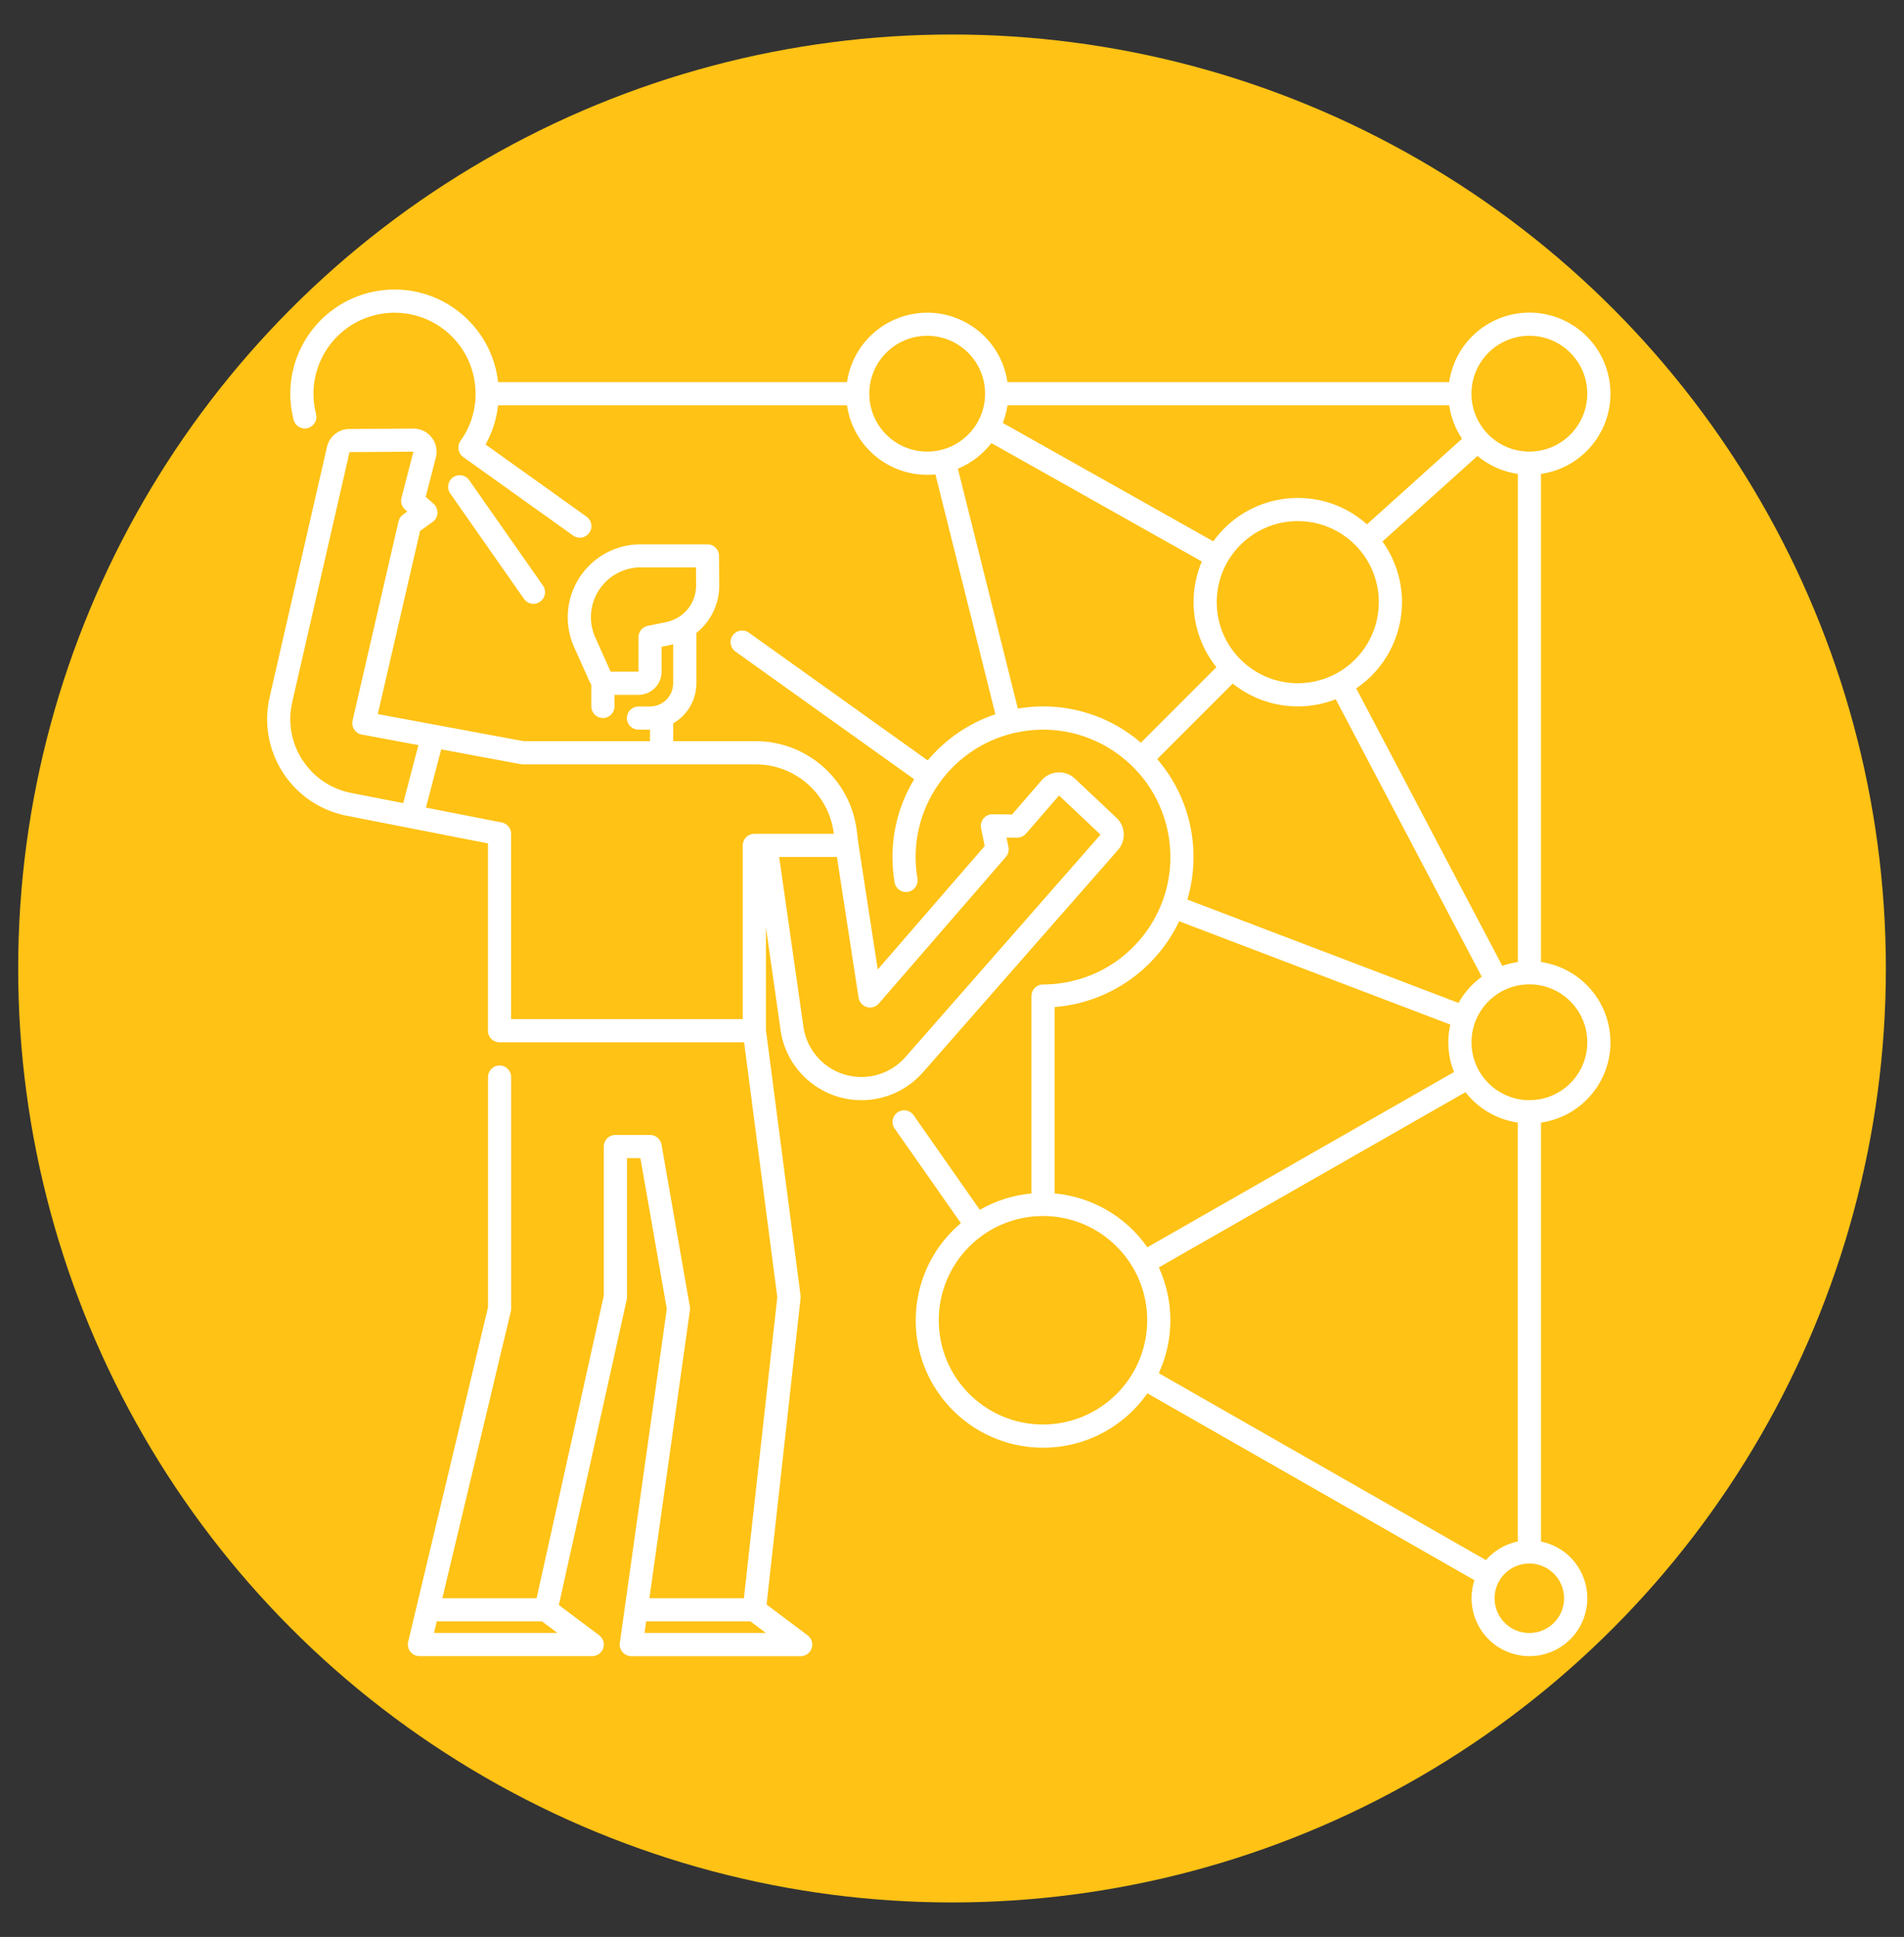
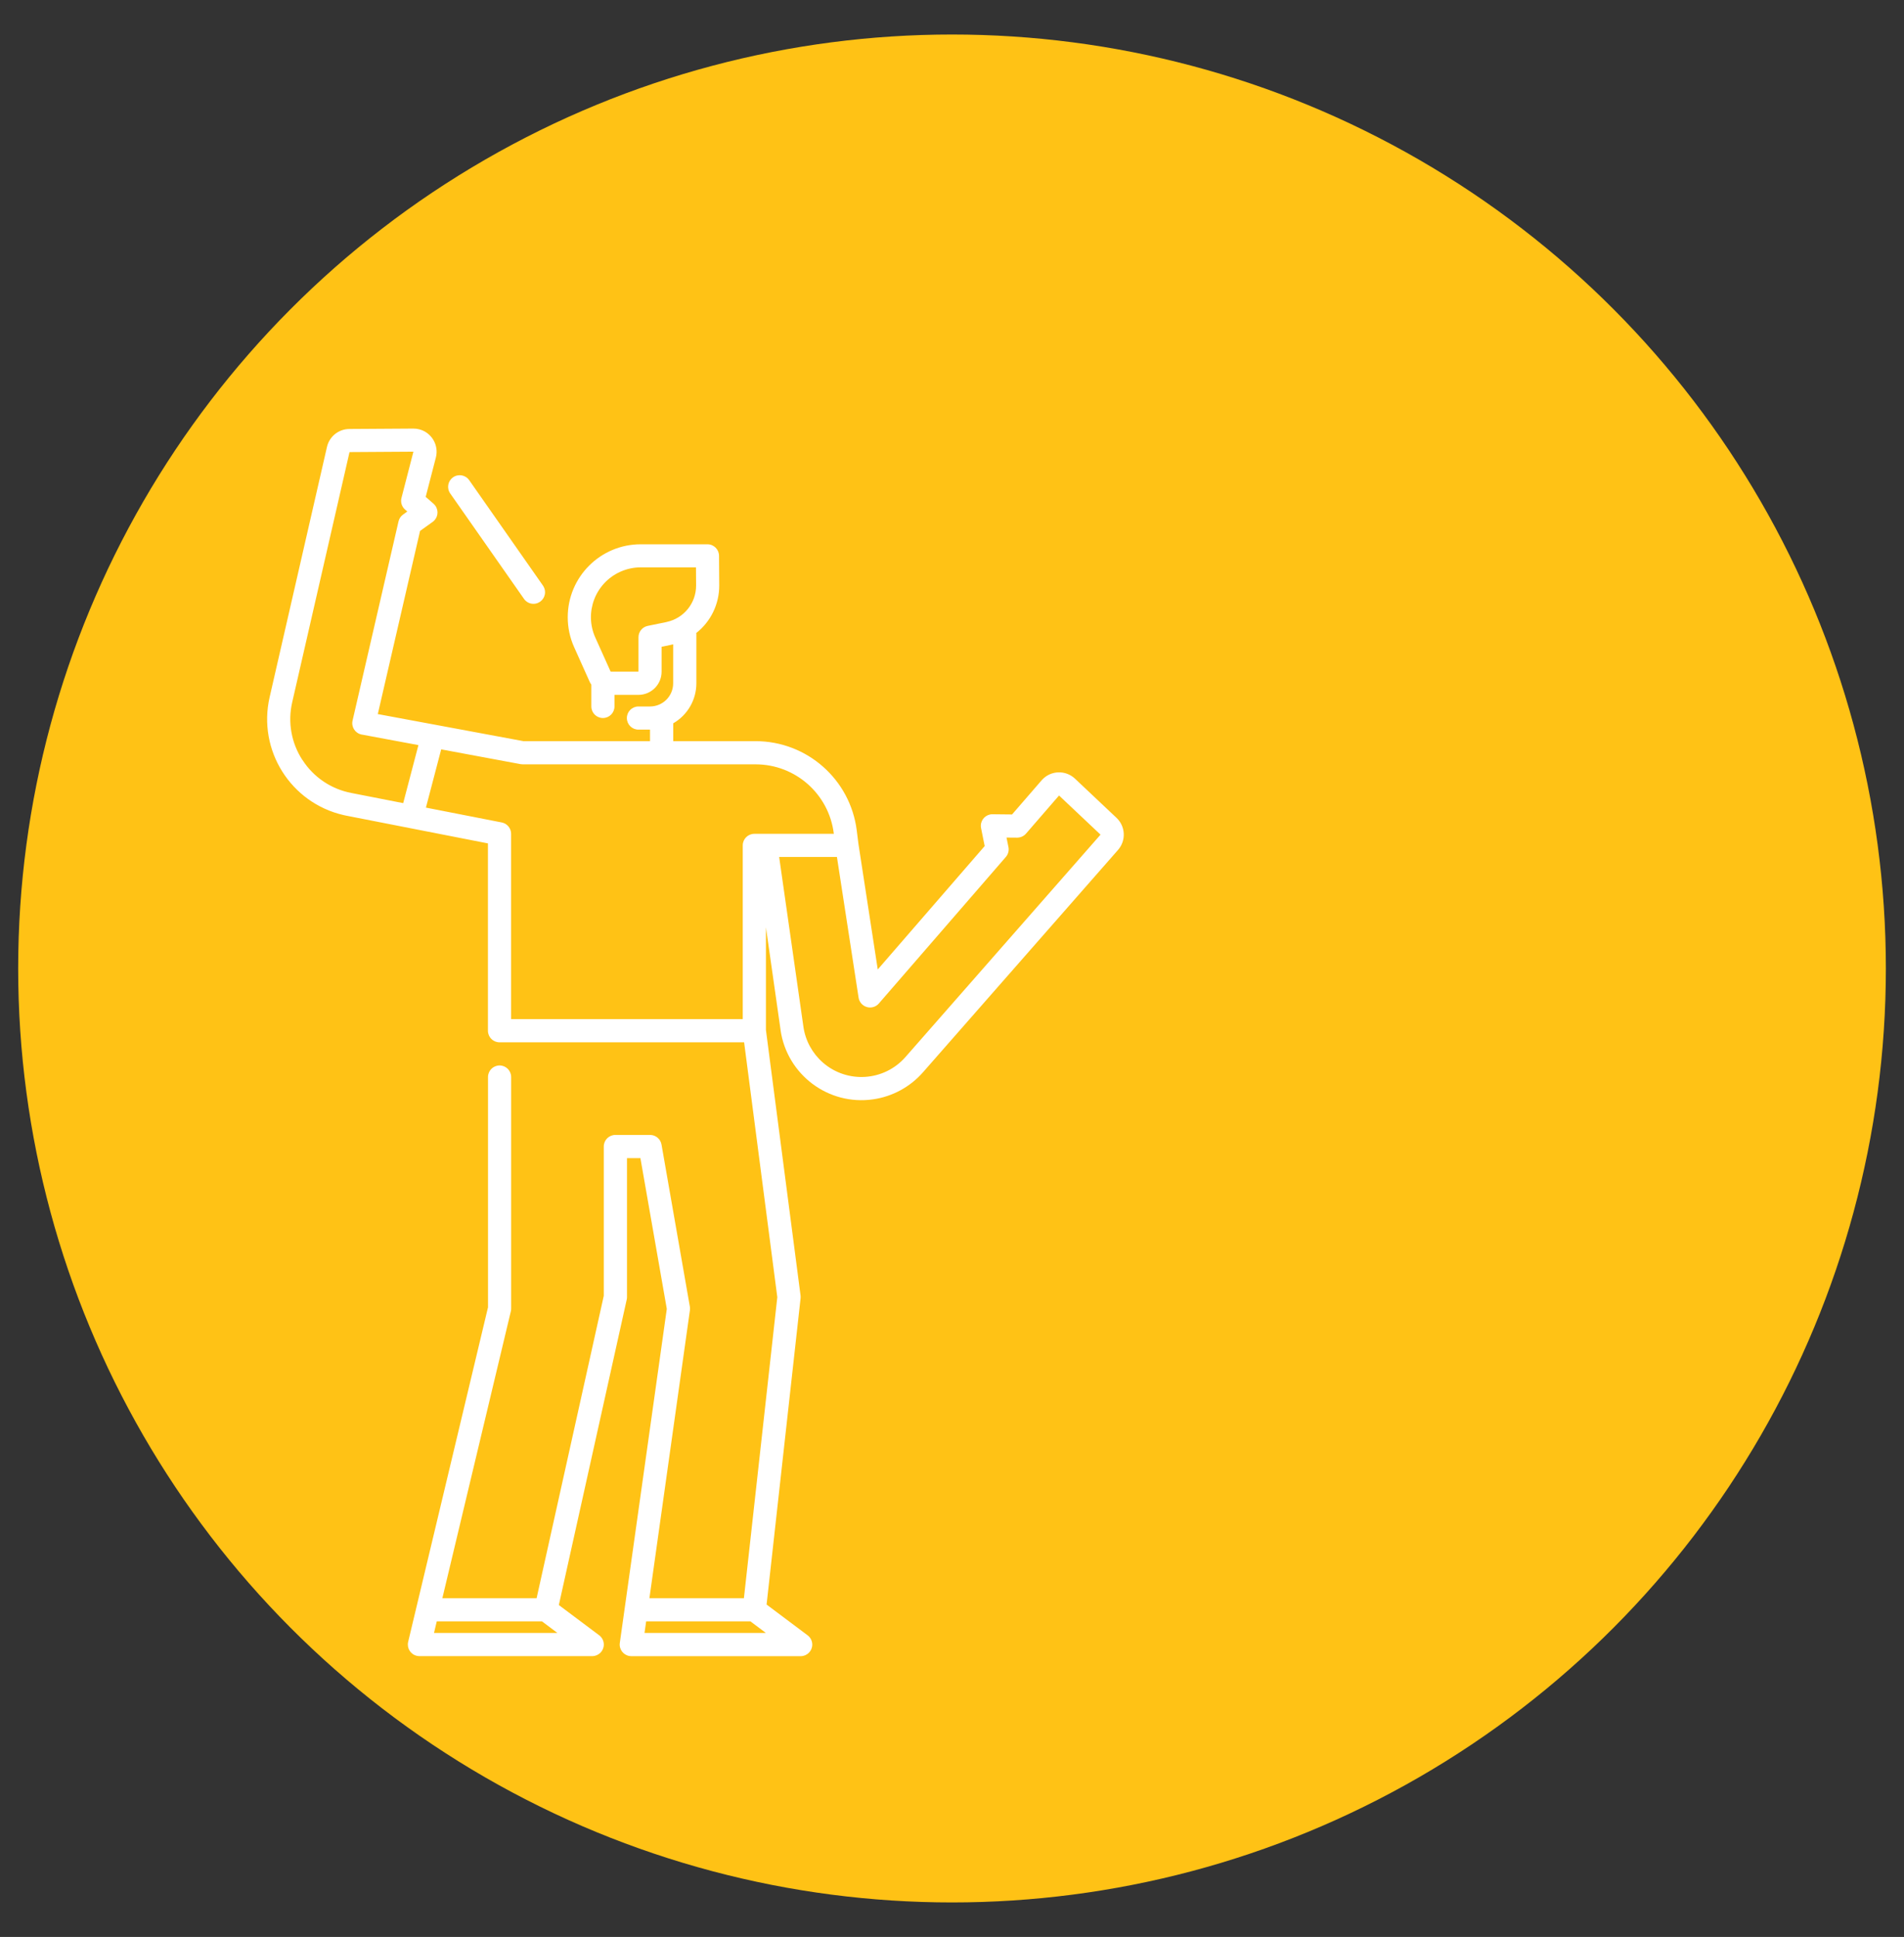
<svg xmlns="http://www.w3.org/2000/svg" id="Capa_1" data-name="Capa 1" viewBox="0 0 464.01 471.98">
  <rect x="0" y="0" width="464.01" height="471.98" fill="#333333" stroke="none" />
  <defs>
    <style>
      .cls-1 {
        fill: #fff;
      }

      .cls-2 {
        fill: #ffc215;
      }
    </style>
  </defs>
  <circle class="cls-2" cx="232.01" cy="235.99" r="227.58" />
  <g>
-     <path class="cls-1" d="m392.47,253.97c-.01-9.81-7.22-18.14-16.93-19.55v-118.94c10.8-1.56,18.29-11.57,16.73-22.37s-11.57-18.29-22.37-16.73c-8.67,1.25-15.48,8.06-16.73,16.73h-107.65c-1.57-10.8-11.59-18.28-22.39-16.71-8.66,1.26-15.46,8.06-16.71,16.71h-85.03c-1.57-13.94-14.14-23.97-28.08-22.4-13.94,1.57-23.97,14.14-22.4,28.08.13,1.18.35,2.35.64,3.5.39,1.51,1.93,2.42,3.44,2.03,1.51-.39,2.42-1.93,2.03-3.44h0c-2.72-10.57,3.64-21.34,14.21-24.05,10.57-2.72,21.34,3.64,24.05,14.21.41,1.6.62,3.25.62,4.91.01,4.12-1.27,8.13-3.67,11.48h0c-.91,1.27-.61,3.03.66,3.94,0,0,0,0,0,0l26.78,19.13c1.27.91,3.03.61,3.94-.66.91-1.27.61-3.03-.66-3.94l-24.62-17.59c1.65-2.94,2.69-6.19,3.05-9.54h85.04c1.51,10.48,11.02,17.9,21.55,16.83l14.61,58.44c-6.43,2.16-12.14,6.05-16.5,11.25l-43.58-31.13c-1.27-.91-3.03-.61-3.94.66-.91,1.27-.61,3.03.66,3.94l43.57,31.12c-3.47,5.72-5.3,12.27-5.29,18.96,0,2.06.17,4.11.51,6.15.25,1.54,1.69,2.59,3.23,2.34s2.59-1.69,2.34-3.23c0-.02,0-.03,0-.05-2.87-16.9,8.5-32.93,25.4-35.81,16.9-2.87,32.93,8.5,35.81,25.4,2.87,16.9-8.5,32.93-25.4,35.81-1.72.29-3.46.44-5.2.44-1.56,0-2.82,1.26-2.82,2.82v48.11c-4.43.4-8.73,1.76-12.59,3.98l-16.13-23.05c-.89-1.28-2.65-1.59-3.93-.69s-1.59,2.65-.69,3.93l16.14,23.05c-13.09,11.06-14.74,30.63-3.69,43.72,11.06,13.09,30.63,14.74,43.72,3.69,2.06-1.74,3.88-3.73,5.42-5.94l79.71,45.54c-2.43,7.4,1.6,15.37,9,17.8,7.4,2.43,15.37-1.6,17.8-9,2.43-7.4-1.6-15.37-9-17.8-.52-.17-1.05-.31-1.58-.42v-102.08c9.71-1.41,16.92-9.74,16.93-19.55Zm-5.64,0c0,7.79-6.32,14.11-14.11,14.11s-14.11-6.32-14.11-14.11,6.32-14.11,14.11-14.11c7.79,0,14.1,6.32,14.11,14.11Zm-90.31-107.24c0-10.91,8.84-19.75,19.75-19.75s19.75,8.84,19.75,19.75-8.84,19.75-19.75,19.75c-10.91-.01-19.74-8.85-19.75-19.75Zm59.78-39.82l-23.16,20.85c-10.45-9.32-26.48-8.39-35.79,2.06-.59.67-1.15,1.36-1.67,2.09l-51.29-28.85c.54-1.39.92-2.83,1.13-4.3h107.65c.42,2.92,1.49,5.7,3.13,8.15h0Zm-14.63,39.82c0-5.3-1.66-10.47-4.76-14.78l23.16-20.85c2.8,2.34,6.2,3.86,9.82,4.38v118.94c-1.29.19-2.56.5-3.78.93l-35.59-67.61c6.97-4.72,11.15-12.59,11.15-21.01Zm31.04-64.91c7.79,0,14.11,6.32,14.11,14.11s-6.32,14.11-14.11,14.11-14.11-6.32-14.11-14.11c0-7.79,6.32-14.1,14.11-14.11Zm-160.86,14.11c0-7.79,6.32-14.11,14.11-14.11s14.11,6.32,14.11,14.11-6.32,14.11-14.11,14.11c-7.79,0-14.1-6.32-14.11-14.11Zm42.33,76.2c-2.05,0-4.1.18-6.13.52l-14.61-58.44c3.22-1.33,6.04-3.48,8.17-6.24l51.28,28.85c-3.64,8.58-2.28,18.48,3.55,25.75l-18.4,18.4c-6.63-5.71-15.1-8.85-23.85-8.84Zm27.84,12.84l18.4-18.4c7.08,5.68,16.65,7.13,25.1,3.81l35.59,67.62c-2.33,1.69-4.26,3.87-5.66,6.38l-66.09-25.18c3.53-11.92.76-24.81-7.34-34.23h0Zm5.33,39.51l66.09,25.18c-.87,3.86-.56,7.89.9,11.57l-74.73,42.7c-5.23-7.49-13.5-12.29-22.6-13.13v-45.41c13.13-1.03,24.71-9.01,30.35-20.91Zm-33.17,122.63c-14.03,0-25.4-11.37-25.4-25.4s11.37-25.4,25.4-25.4,25.4,11.37,25.4,25.4h0c-.02,14.02-11.38,25.38-25.4,25.4Zm28.23-12.51c3.75-8.18,3.75-17.59,0-25.77l74.73-42.7c3.13,4.02,7.7,6.67,12.74,7.41v102.08c-3.01.62-5.74,2.21-7.76,4.53l-79.71-45.54Zm98.76,54.85c0,4.68-3.79,8.47-8.47,8.47s-8.47-3.79-8.47-8.47,3.79-8.47,8.47-8.47c4.67,0,8.46,3.79,8.47,8.47Z" />
    <path class="cls-1" d="m190.22,250.98c1.56,10.89,11.65,18.46,22.54,16.9,4.71-.67,9.02-3.01,12.16-6.58l47.54-54.19c2.01-2.28,1.85-5.75-.37-7.83l-10.11-9.54c-2.27-2.14-5.84-2.04-7.98.23-.05.06-.11.12-.16.18l-7.2,8.31-4.76-.05h-.03c-1.56,0-2.82,1.26-2.82,2.82,0,.19.02.37.06.56l.88,4.37-26.06,30.07-4.71-30.62-.41-3.27c-1.57-12.41-12.12-21.73-24.63-21.74h-20.09v-4.35c3.49-2.01,5.64-5.73,5.64-9.76v-11.99c0-.09-.02-.17-.03-.25,3.56-2.8,5.62-7.08,5.6-11.61l-.05-7.21c-.01-1.55-1.27-2.8-2.82-2.8h-16.27c-9.82,0-17.78,7.96-17.78,17.78,0,2.51.53,5,1.56,7.29l3.82,8.51c.03.07.07.14.11.21.08.14.17.27.26.4v5.32c0,1.56,1.26,2.82,2.82,2.82s2.82-1.26,2.82-2.82v-2.82h5.84c3.12,0,5.64-2.53,5.64-5.64v-6.08l2.33-.48c.17-.03.33-.08.49-.12v9.51c0,3.12-2.53,5.64-5.64,5.64h-2.82c-1.56,0-2.82,1.26-2.82,2.82s1.26,2.82,2.82,2.82h2.82v2.82h-30.78l-35.56-6.61,10.3-44.63,3.07-2.2c1.27-.91,1.56-2.67.65-3.94-.13-.18-.27-.34-.43-.48l-1.92-1.68,2.48-9.58c.78-3.02-1.04-6.1-4.05-6.88-.47-.12-.96-.18-1.45-.18l-15.57.1c-2.62,0-4.89,1.83-5.47,4.38l-13.97,60.96c-2.96,12.91,5.11,25.78,18.02,28.74.25.06.5.11.75.16l34.43,6.74v45.65c0,1.56,1.26,2.82,2.82,2.82h59.61l8.09,62.11-8.14,73.35h-23.03l9.87-70.16c.04-.29.04-.59-.01-.88l-6.91-39.51c-.24-1.35-1.41-2.34-2.78-2.34h-8.47c-1.56,0-2.82,1.26-2.82,2.82v36.38l-16.37,73.69h-22.97l16.69-69.9c.05-.21.08-.43.08-.66v-56.44c0-1.56-1.26-2.82-2.82-2.82s-2.82,1.26-2.82,2.82v56.11l-19.46,81.52c-.36,1.52.57,3.04,2.09,3.4.21.05.43.08.65.08h42.12c1.56,0,2.82-1.26,2.82-2.82,0-.89-.42-1.72-1.13-2.26l-9.83-7.37,16.54-74.42c.05-.2.07-.41.07-.61v-33.87h3.27l6.43,36.74-11.45,81.4c-.22,1.54.86,2.97,2.4,3.19.13.02.26.03.39.03h41.29c1.56,0,2.82-1.26,2.82-2.82,0-.89-.42-1.72-1.13-2.26l-10-7.5,8.28-74.6c.02-.22.02-.45,0-.68l-8.44-64.73v-25.01l3.57,25.03Zm-27.78-99.41l-4.59.94c-1.31.27-2.25,1.43-2.25,2.76v8.38h-6.79l-3.73-8.29c-2.75-6.11-.02-13.29,6.09-16.04,1.56-.7,3.26-1.07,4.97-1.07h13.47l.03,4.41c.02,4.3-2.99,8.02-7.2,8.9Zm-56.67,246.33l.67-2.82h25.64l3.76,2.82h-30.07Zm51.3,0l.4-2.82h25.41l3.76,2.82h-29.57Zm54.19-152.51c1.06.3,2.19-.03,2.91-.86l30.96-35.72c.57-.66.81-1.55.63-2.41l-.47-2.31,2.58.02c.83,0,1.62-.35,2.16-.97l8.06-9.3,10.11,9.54-47.54,54.19c-5.2,5.93-14.22,6.52-20.15,1.32-2.56-2.25-4.24-5.34-4.72-8.72l-5.91-41.36h14.08l5.28,34.29c.17,1.09.95,1.98,2.01,2.28Zm-137.55-60.18c-2.72-4.16-3.62-9.25-2.5-14.09l13.97-60.96,15.57-.1-2.91,11.27c-.27,1.03.07,2.13.87,2.83l.55.48-1.04.75c-.56.4-.95.99-1.1,1.66l-11.2,48.54c-.35,1.52.6,3.03,2.12,3.38.04,0,.08.02.12.02l13.81,2.57-3.71,14.14-12.67-2.48c-4.88-.94-9.17-3.83-11.86-8.01Zm107.29,63.12h-56.44v-45.15c0-1.35-.96-2.51-2.28-2.77l-18.48-3.62,3.72-14.19,19.34,3.6c.17.03.34.05.52.05h56.78c9.67.01,17.82,7.21,19.03,16.8l.02.13h-19.38c-1.56,0-2.82,1.26-2.82,2.82v42.33Z" />
    <path class="cls-1" d="m130.01,147.13c1.56,0,2.82-1.27,2.82-2.82,0-.58-.18-1.14-.51-1.62l-17.98-25.69c-.89-1.28-2.65-1.59-3.93-.69s-1.59,2.65-.69,3.93l17.98,25.69c.53.76,1.39,1.21,2.32,1.2Z" />
  </g>
</svg>